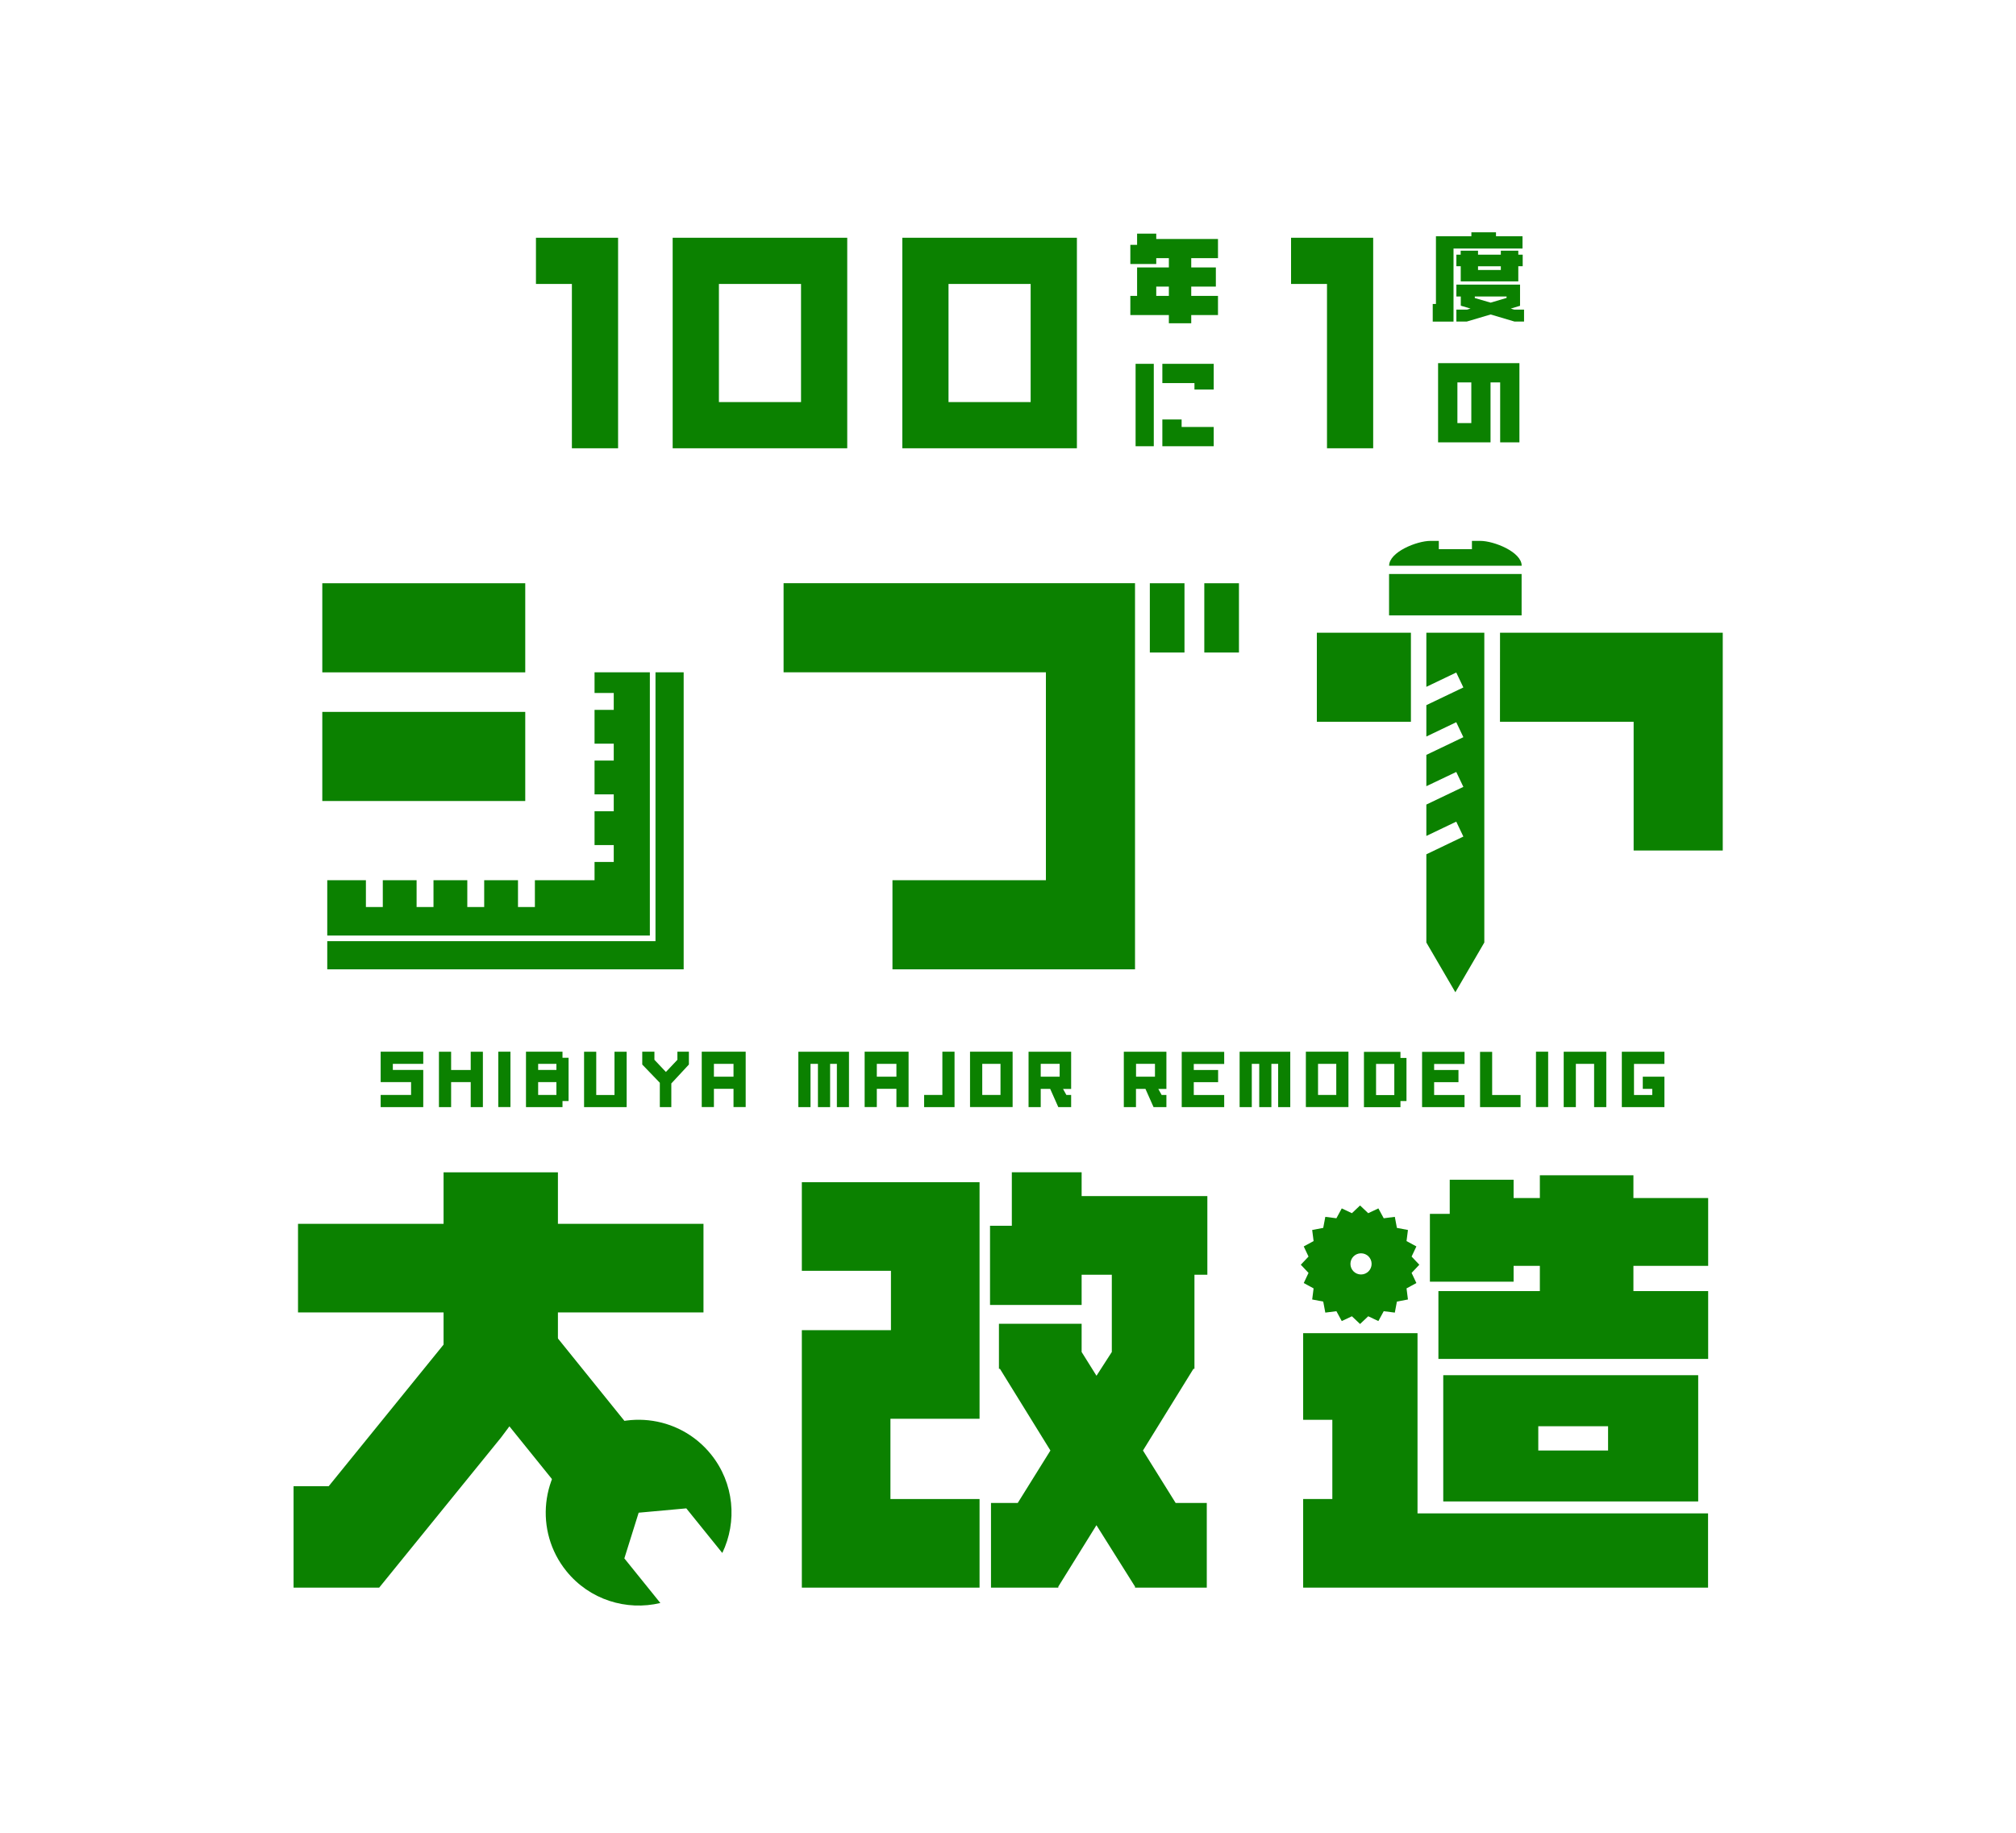
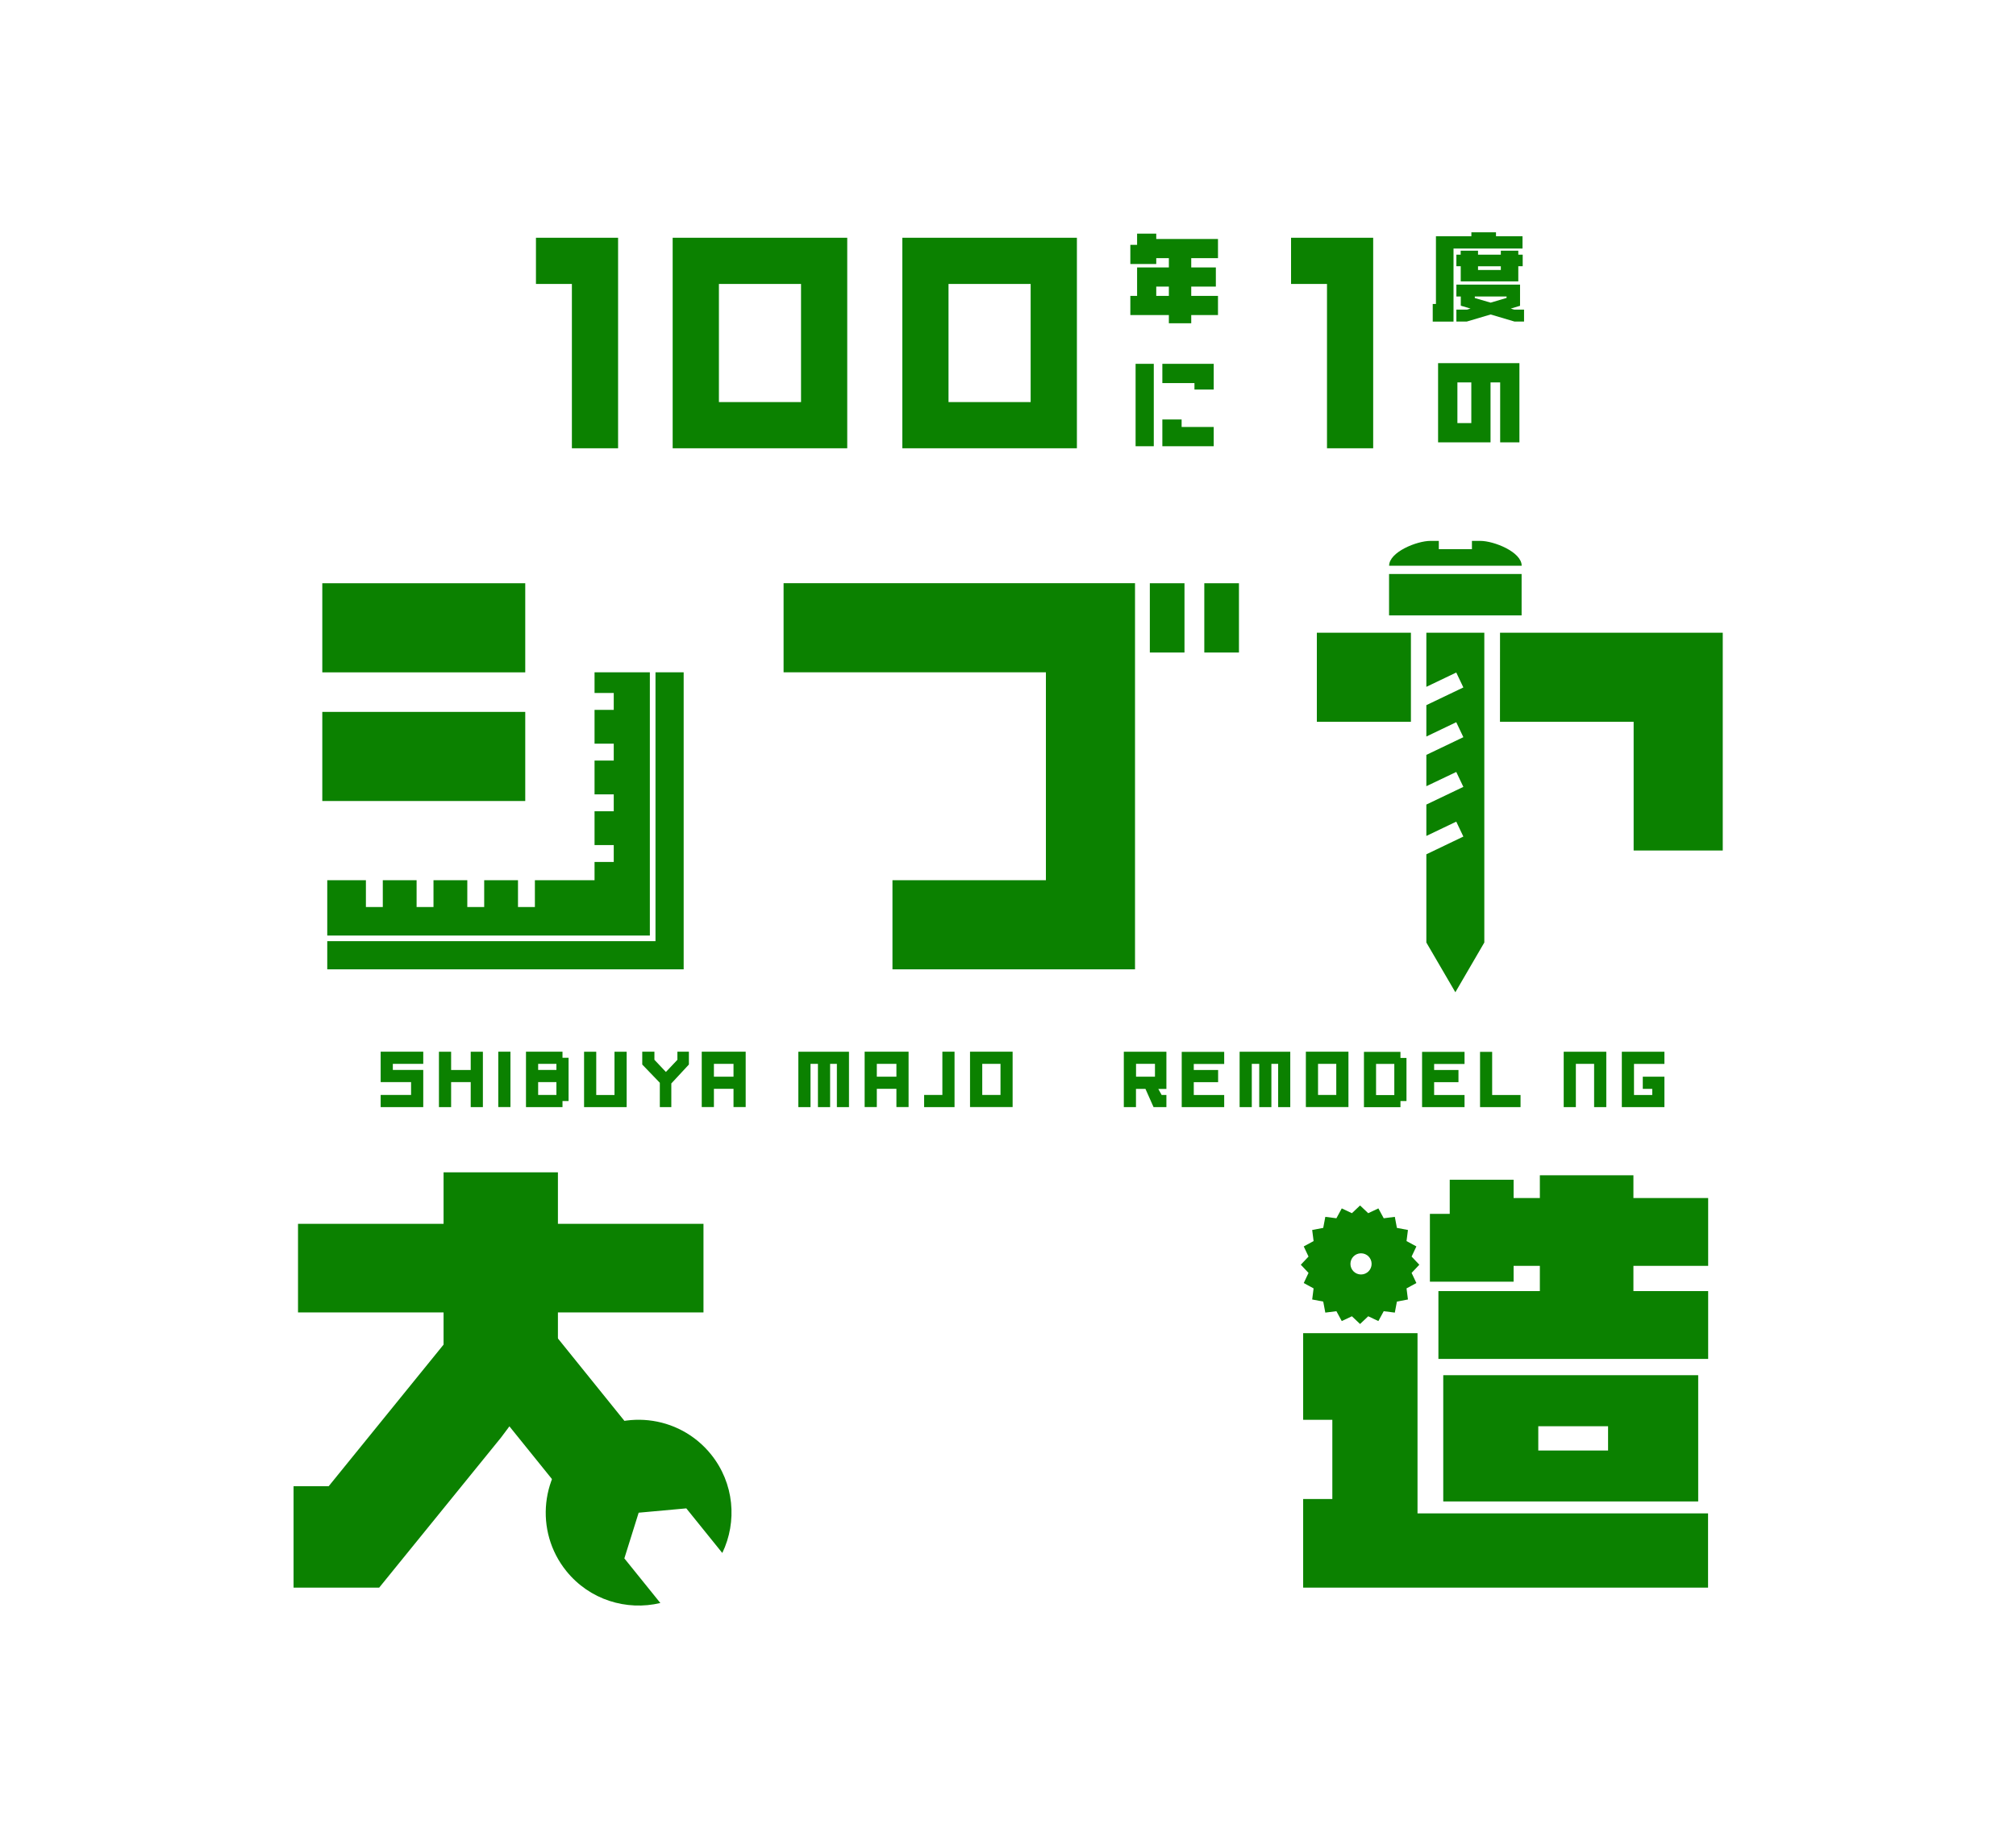
<svg xmlns="http://www.w3.org/2000/svg" width="220" height="200" viewBox="0 0 220 200" fill="none">
  <path d="M67.45 48.917H62.409V30.986H58.487V25.945H67.45V48.917Z" fill="#0B8100" />
  <path d="M73.406 25.945H92.456V48.917H73.406V25.945ZM87.415 43.876V30.986H78.453V43.876H87.415Z" fill="#0B8100" />
  <path d="M98.469 25.945H117.519V48.917H98.469V25.945ZM112.472 43.876V30.986H103.509V43.876H112.472Z" fill="#0B8100" />
  <path d="M149.851 48.917H144.811V30.986H140.889V25.945H149.851V48.917Z" fill="#0B8100" />
  <path d="M129.996 29.184H132.682V31.274H129.996V32.289H132.915V34.379H129.996V35.276H127.555V34.379H123.351V32.289H124.088V29.184H127.555V28.17H126.178V28.809H123.351V26.719H124.088V25.496H126.178V26.08H132.915V28.17H129.996V29.184ZM126.178 31.274V32.289H127.555V31.274H126.178Z" fill="#0B8100" />
  <path d="M125.909 39.702V48.695H123.924V39.702H125.909ZM132.45 42.505H130.348V41.804H126.844V39.702H132.45V42.505ZM132.45 46.593V48.695H126.844V45.775H128.946V46.593H132.45Z" fill="#0B8100" />
  <path d="M158.618 27.125V35.092H156.35V33.168H156.7V25.779H160.567V25.349H163.253V25.779H166.148V27.119H158.618V27.125ZM158.931 29.049V27.789H159.399V27.359H161.292V27.789H163.781V27.359H165.687V27.789H166.167V29.049H165.687V30.709H159.405V29.049H158.938H158.931ZM165.263 35.086L162.669 34.317L160.075 35.086H158.931V33.789H160.087L160.474 33.672L159.411 33.358V32.356H158.931V31.059H165.878V33.371L164.863 33.672L165.251 33.789H166.314V35.086H165.263ZM160.941 32.356V32.522L162.669 33.026L164.408 32.51V32.356H160.941ZM163.781 29.461V29.055H161.292V29.461H163.781Z" fill="#0B8100" />
  <path d="M165.81 48.271H163.708V41.73H162.657V48.271H156.934V39.628H165.81V48.271ZM159.042 46.169H160.56V41.73H159.042V46.169Z" fill="#0B8100" />
  <path d="M123.861 105.777H97.392V96.052H114.137V73.364H85.51V63.639H123.861V105.771V105.777ZM129.259 63.645V71.206H125.478V63.645H129.259ZM135.203 63.645V71.206H131.422V63.645H135.203Z" fill="#0B8100" />
  <path d="M163.693 69.043H187.999V92.813H178.274V78.767H163.687M153.969 78.767H143.703V69.043H153.969" fill="#0B8100" />
  <path d="M166.048 62.637H151.584V67.155H166.048V62.637Z" fill="#0B8100" />
  <path d="M161.532 59.023H160.628V59.926H157.014V59.023H156.11C154.61 59.023 151.592 60.24 151.592 61.733H166.056C166.056 60.233 163.032 59.023 161.538 59.023H161.532Z" fill="#0B8100" />
  <path d="M155.653 69.043V74.95L158.917 73.388L159.692 75.017L155.653 76.948V80.372L158.917 78.81L159.692 80.445L155.653 82.376V85.793L158.917 84.238L159.692 85.867L155.653 87.797V91.221L158.917 89.66L159.692 91.289L155.653 93.225V102.851L158.819 108.279L161.979 102.851V69.043H155.653Z" fill="#0B8100" />
  <path d="M57.319 63.645H35.171V73.37H57.319V63.645Z" fill="#0B8100" />
  <path d="M66.977 75.62V77.464H64.881V81.152H66.977V82.996H64.881V86.684H66.977V88.528H64.881V92.217H66.977V94.061H64.881V96.052H58.371V98.978H56.527V96.052H52.839V98.978H50.995V96.052H47.306V98.978H45.462V96.052H41.774V98.978H39.93V96.052H35.713V102.089H70.917V73.364H64.881V75.62H66.977Z" fill="#0B8100" />
  <path d="M57.319 77.685H35.171V87.409H57.319V77.685Z" fill="#0B8100" />
  <path d="M71.532 73.364V102.704H35.713V105.777H74.606V73.364H71.532Z" fill="#0B8100" />
  <path d="M54.67 156.878L41.38 173.247H32.036V162.177H35.872L48.406 146.729V143.219H32.522V133.55H48.406V127.931H60.884V133.55H76.769V143.219H60.884V148.573" fill="#0B8100" />
-   <path d="M106.896 129.007V154.824H97.171V163.578H106.896V173.247H87.502V145.155H97.227V138.676H87.502V129.007H106.896ZM128.288 164.008H131.693V173.247H123.862V173.137L119.651 166.436L115.49 173.137V173.247H108.144V164.008H111.064L114.629 158.285L109.121 149.372H109.011V144.454H118.035V147.534L119.657 150.128L121.329 147.534V139.106H118.035V142.401H108.039V133.758H110.418V127.925H118.035V130.519H131.755V139.106H130.347V149.372H130.236L124.729 158.285L128.294 164.008H128.288Z" fill="#0B8100" />
  <path d="M186.395 173.248H142.21V163.578H145.394V154.935H142.21V145.481H154.689V165.146H186.395V173.248ZM156.041 139.863V132.462H158.205V128.737H165.175V130.734H168.04V128.251H178.25V130.734H186.407V138.135H178.25V140.889H186.407V148.29H156.969V140.889H168.04V138.135H165.175V139.863H156.047H156.041ZM185.319 163.843H157.498V150.067H185.319V163.843ZM175.484 155.636H167.868V158.286H175.484V155.636Z" fill="#0B8100" />
  <path d="M61.802 171.44C64.341 174.588 68.373 175.805 72.062 174.926L68.134 170.057L69.695 165.072L74.895 164.599L78.823 169.467C80.465 166.049 80.127 161.851 77.588 158.704C74.072 154.345 67.685 153.663 63.327 157.179C58.968 160.695 58.286 167.082 61.802 171.44Z" fill="#0B8100" />
  <path d="M59.281 144.07L51.388 150.44L61.764 163.299L69.657 156.93L59.281 144.07Z" fill="#0B8100" />
  <path d="M154.044 138.904L154.887 138.012L154.044 137.121L154.567 136.015L153.491 135.431L153.645 134.22L152.44 133.992L152.213 132.787L151.002 132.941L150.418 131.865L149.311 132.388L148.42 131.546L147.529 132.388L146.422 131.865L145.838 132.941L144.627 132.787L144.4 133.992L143.195 134.22L143.349 135.431L142.273 136.015L142.795 137.121L141.953 138.012L142.795 138.904L142.273 140.01L143.349 140.594L143.195 141.805L144.4 142.033L144.627 143.237L145.838 143.084L146.422 144.159L147.529 143.637L148.42 144.479L149.311 143.637L150.418 144.159L151.002 143.084L152.213 143.237L152.44 142.033L153.645 141.805L153.491 140.594L154.567 140.01L154.044 138.904ZM148.524 139.076C147.885 139.076 147.369 138.559 147.369 137.92C147.369 137.281 147.885 136.765 148.524 136.765C149.164 136.765 149.68 137.281 149.68 137.92C149.68 138.559 149.164 139.076 148.524 139.076Z" fill="#0B8100" />
  <path d="M42.869 116.756H46.188V120.813H41.541V119.485H44.86V118.083H41.541V114.764H46.188V116.092H42.869V116.756Z" fill="#0B8100" />
  <path d="M52.696 120.813H51.368V118.083H49.229V120.813H47.901V114.77H49.229V116.762H51.368V114.77H52.696V120.813Z" fill="#0B8100" />
  <path d="M55.703 114.764V120.806H54.375V114.764H55.703Z" fill="#0B8100" />
  <path d="M57.399 114.764H61.383V115.428H62.047V120.149H61.383V120.813H57.399V114.77V114.764ZM60.719 116.756V116.092H58.727V116.756H60.719ZM60.719 119.485V118.083H58.727V119.485H60.719Z" fill="#0B8100" />
  <path d="M68.385 120.813H63.738V114.77H65.066V119.491H67.058V114.77H68.385V120.813Z" fill="#0B8100" />
  <path d="M73.259 118.231V120.813H72.005V118.157L70.087 116.165V114.764H71.415V115.649L72.669 116.977L73.923 115.649V114.764H75.177V116.165L73.259 118.231Z" fill="#0B8100" />
  <path d="M76.579 114.764H81.374V120.806H80.046V118.815H77.907V120.806H76.579V114.764ZM80.046 117.493V116.092H77.907V117.493H80.046Z" fill="#0B8100" />
  <path d="M92.653 120.813H91.326V116.092H90.588V120.813H89.26V116.092H88.449V120.813H87.121V114.77H92.647V120.813H92.653Z" fill="#0B8100" />
  <path d="M94.356 114.764H99.151V120.806H97.823V118.815H95.684V120.806H94.356V114.764ZM97.823 117.493V116.092H95.684V117.493H97.823Z" fill="#0B8100" />
  <path d="M104.166 120.813H100.847V119.485H102.838V114.764H104.166V120.806V120.813Z" fill="#0B8100" />
  <path d="M110.504 114.764V120.806H105.856V114.764H110.504ZM107.19 119.485H109.182V116.092H107.19V119.485Z" fill="#0B8100" />
-   <path d="M116.374 119.485H116.89V120.813H115.489L114.604 118.821H113.571V120.813H112.243V114.77H116.89V118.827H116.005L116.374 119.491V119.485ZM113.571 117.493H115.636V116.092H113.571V117.493Z" fill="#0B8100" />
  <path d="M126.77 119.485H127.286V120.813H125.884L124.999 118.821H123.966V120.813H122.639V114.77H127.286V118.827H126.401L126.77 119.491V119.485ZM123.973 117.493H126.038V116.092H123.973V117.493Z" fill="#0B8100" />
  <path d="M130.273 116.762H132.929V118.09H130.273V119.491H133.593V120.813H128.958V114.783H133.593V116.104H130.273V116.768V116.762Z" fill="#0B8100" />
  <path d="M140.809 120.813H139.481V116.092H138.743V120.813H137.416V116.092H136.604V120.813H135.276V114.77H140.803V120.813H140.809Z" fill="#0B8100" />
-   <path d="M147.152 114.764V120.806H142.505V114.764H147.152ZM143.833 119.485H145.824V116.092H143.833V119.485Z" fill="#0B8100" />
+   <path d="M147.152 114.764V120.806H142.505V114.764H147.152ZM143.833 119.485H145.824V116.092H143.833Z" fill="#0B8100" />
  <path d="M148.844 114.783H152.827V115.447H153.485V120.149H152.827V120.819H148.844V114.783ZM152.157 119.498V116.098H150.165V119.498H152.157Z" fill="#0B8100" />
  <path d="M156.502 116.762H159.158V118.09H156.502V119.491H159.821V120.813H155.187V114.783H159.821V116.104H156.502V116.768V116.762Z" fill="#0B8100" />
  <path d="M165.926 120.813H161.513V114.783H162.834V119.491H165.932V120.813H165.926Z" fill="#0B8100" />
-   <path d="M168.945 114.764V120.806H167.617V114.764H168.945Z" fill="#0B8100" />
  <path d="M175.289 120.813H173.961V116.092H171.969V120.813H170.642V114.77H175.289V120.813Z" fill="#0B8100" />
  <path d="M180.305 118.821H179.272V117.493H181.633V120.813H176.985V114.77H181.633V116.098H178.313V119.491H180.305V118.827V118.821Z" fill="#0B8100" />
</svg>